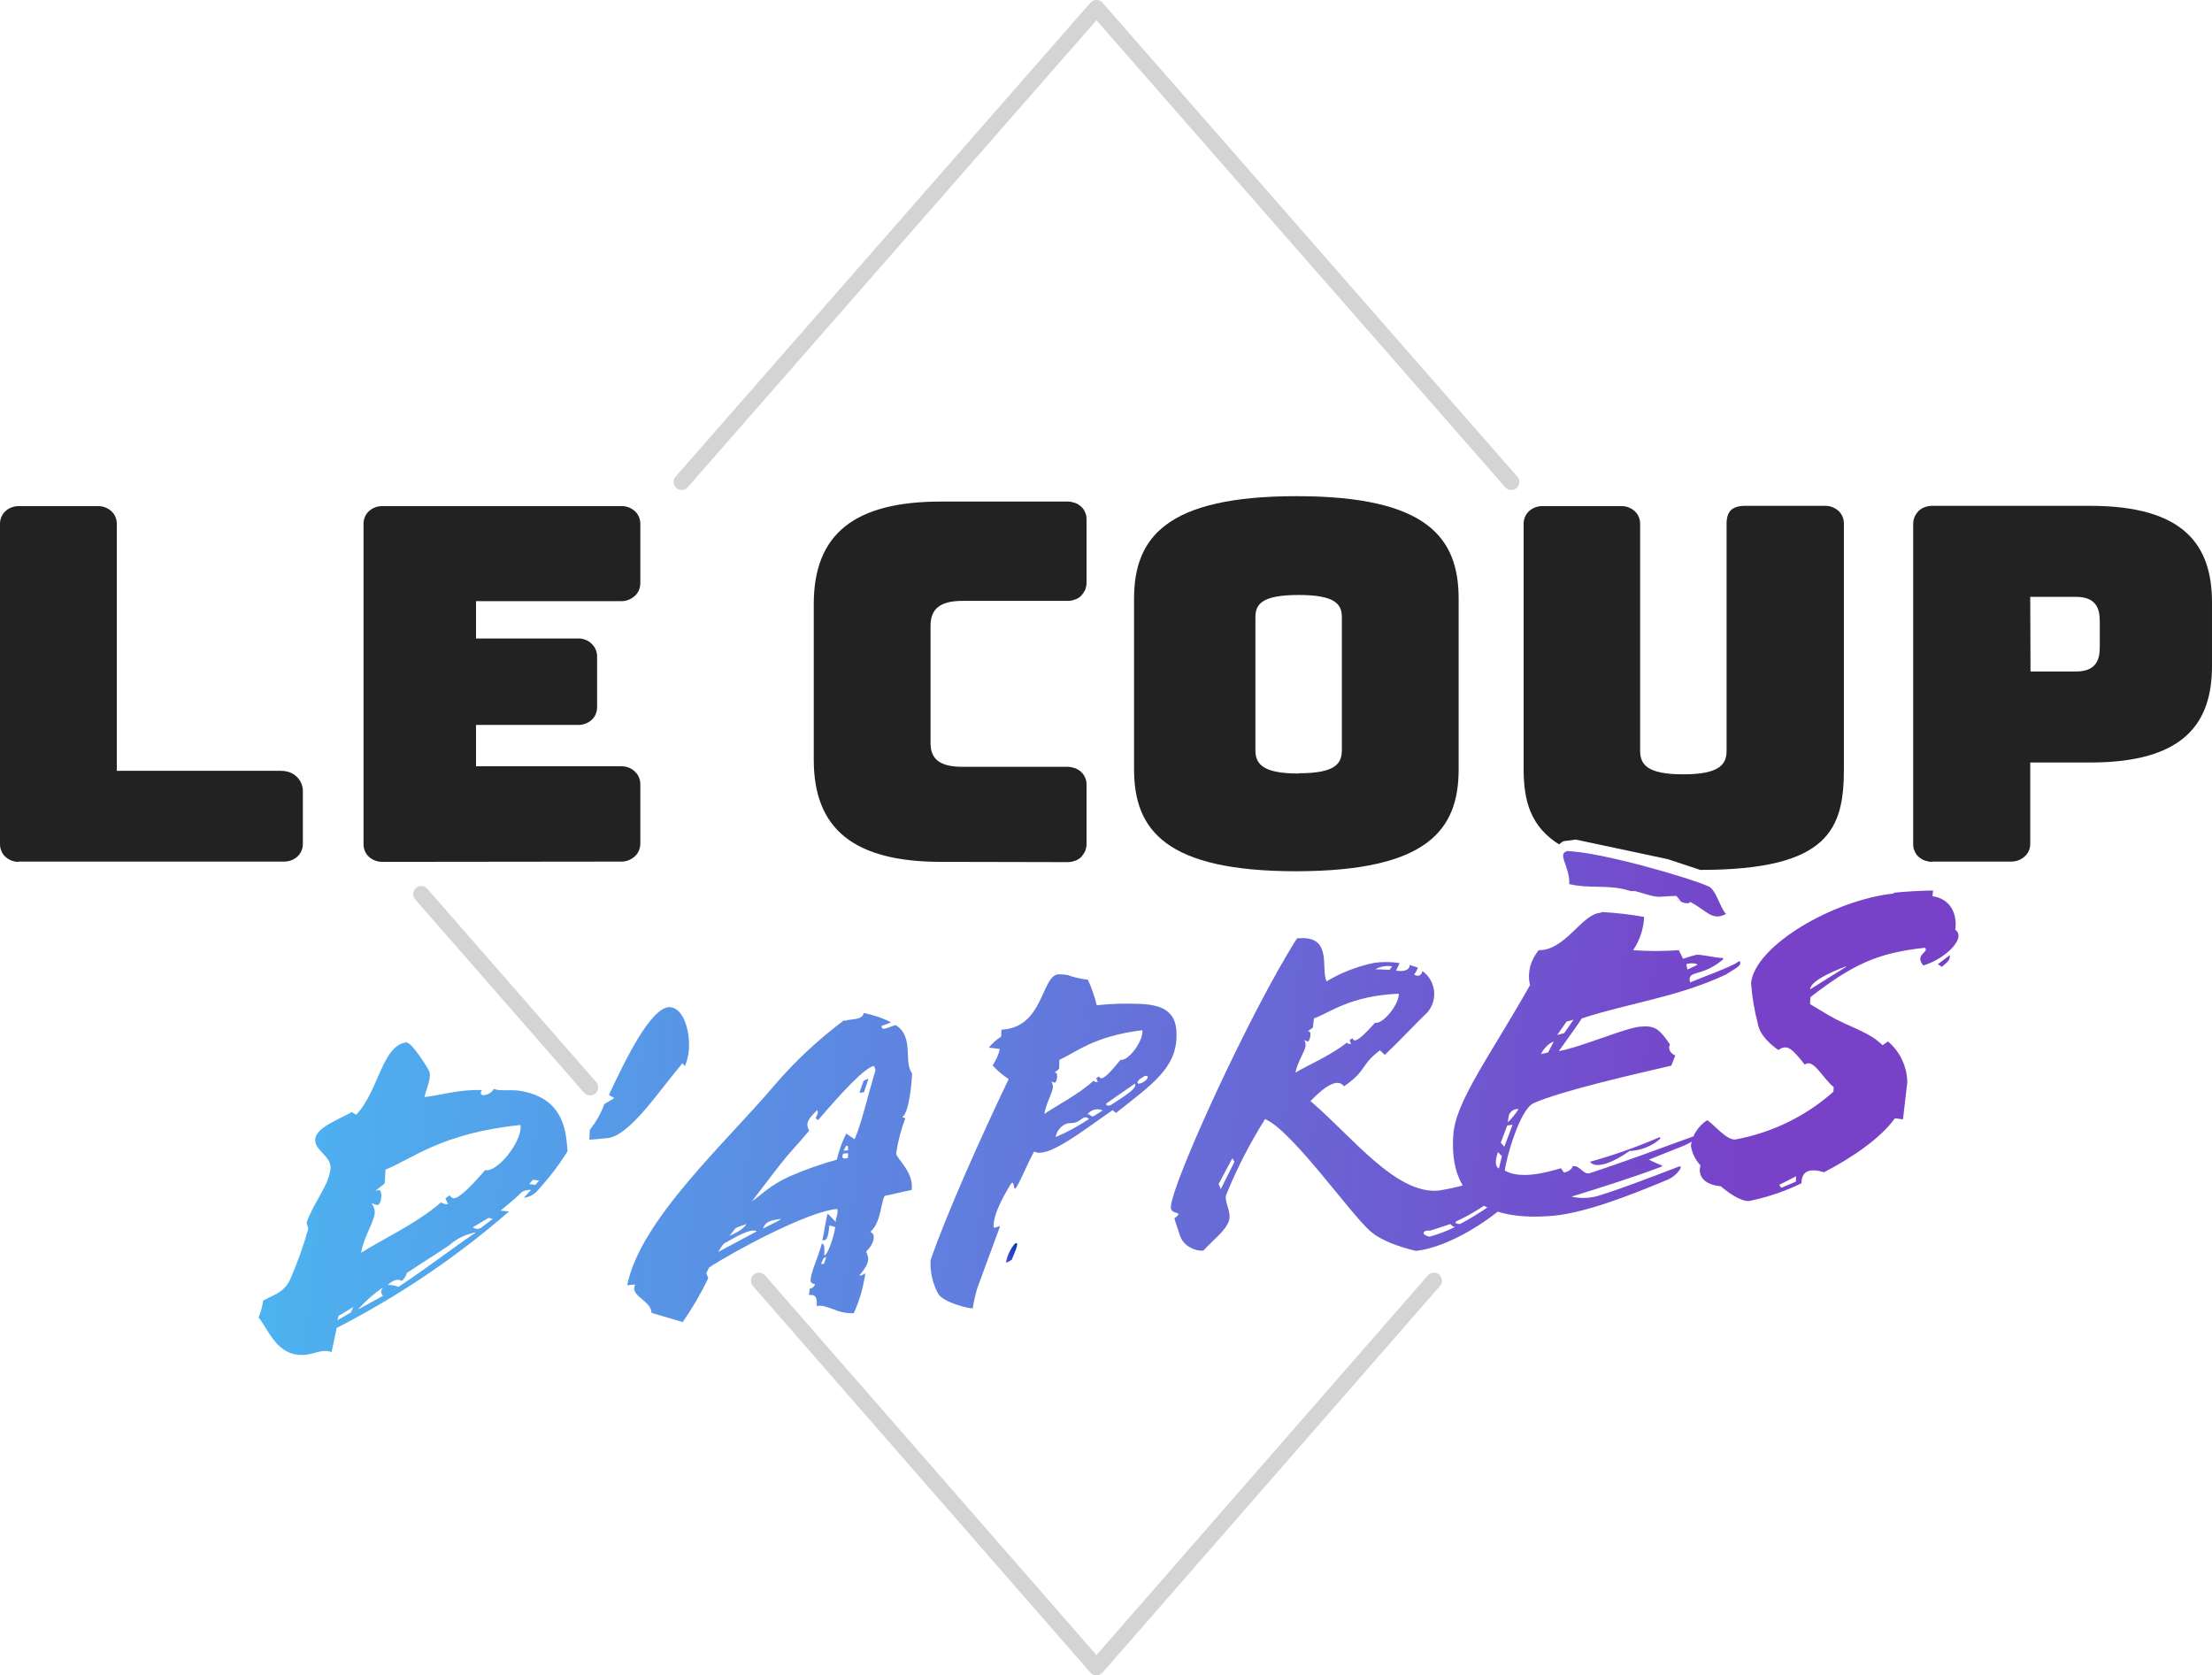
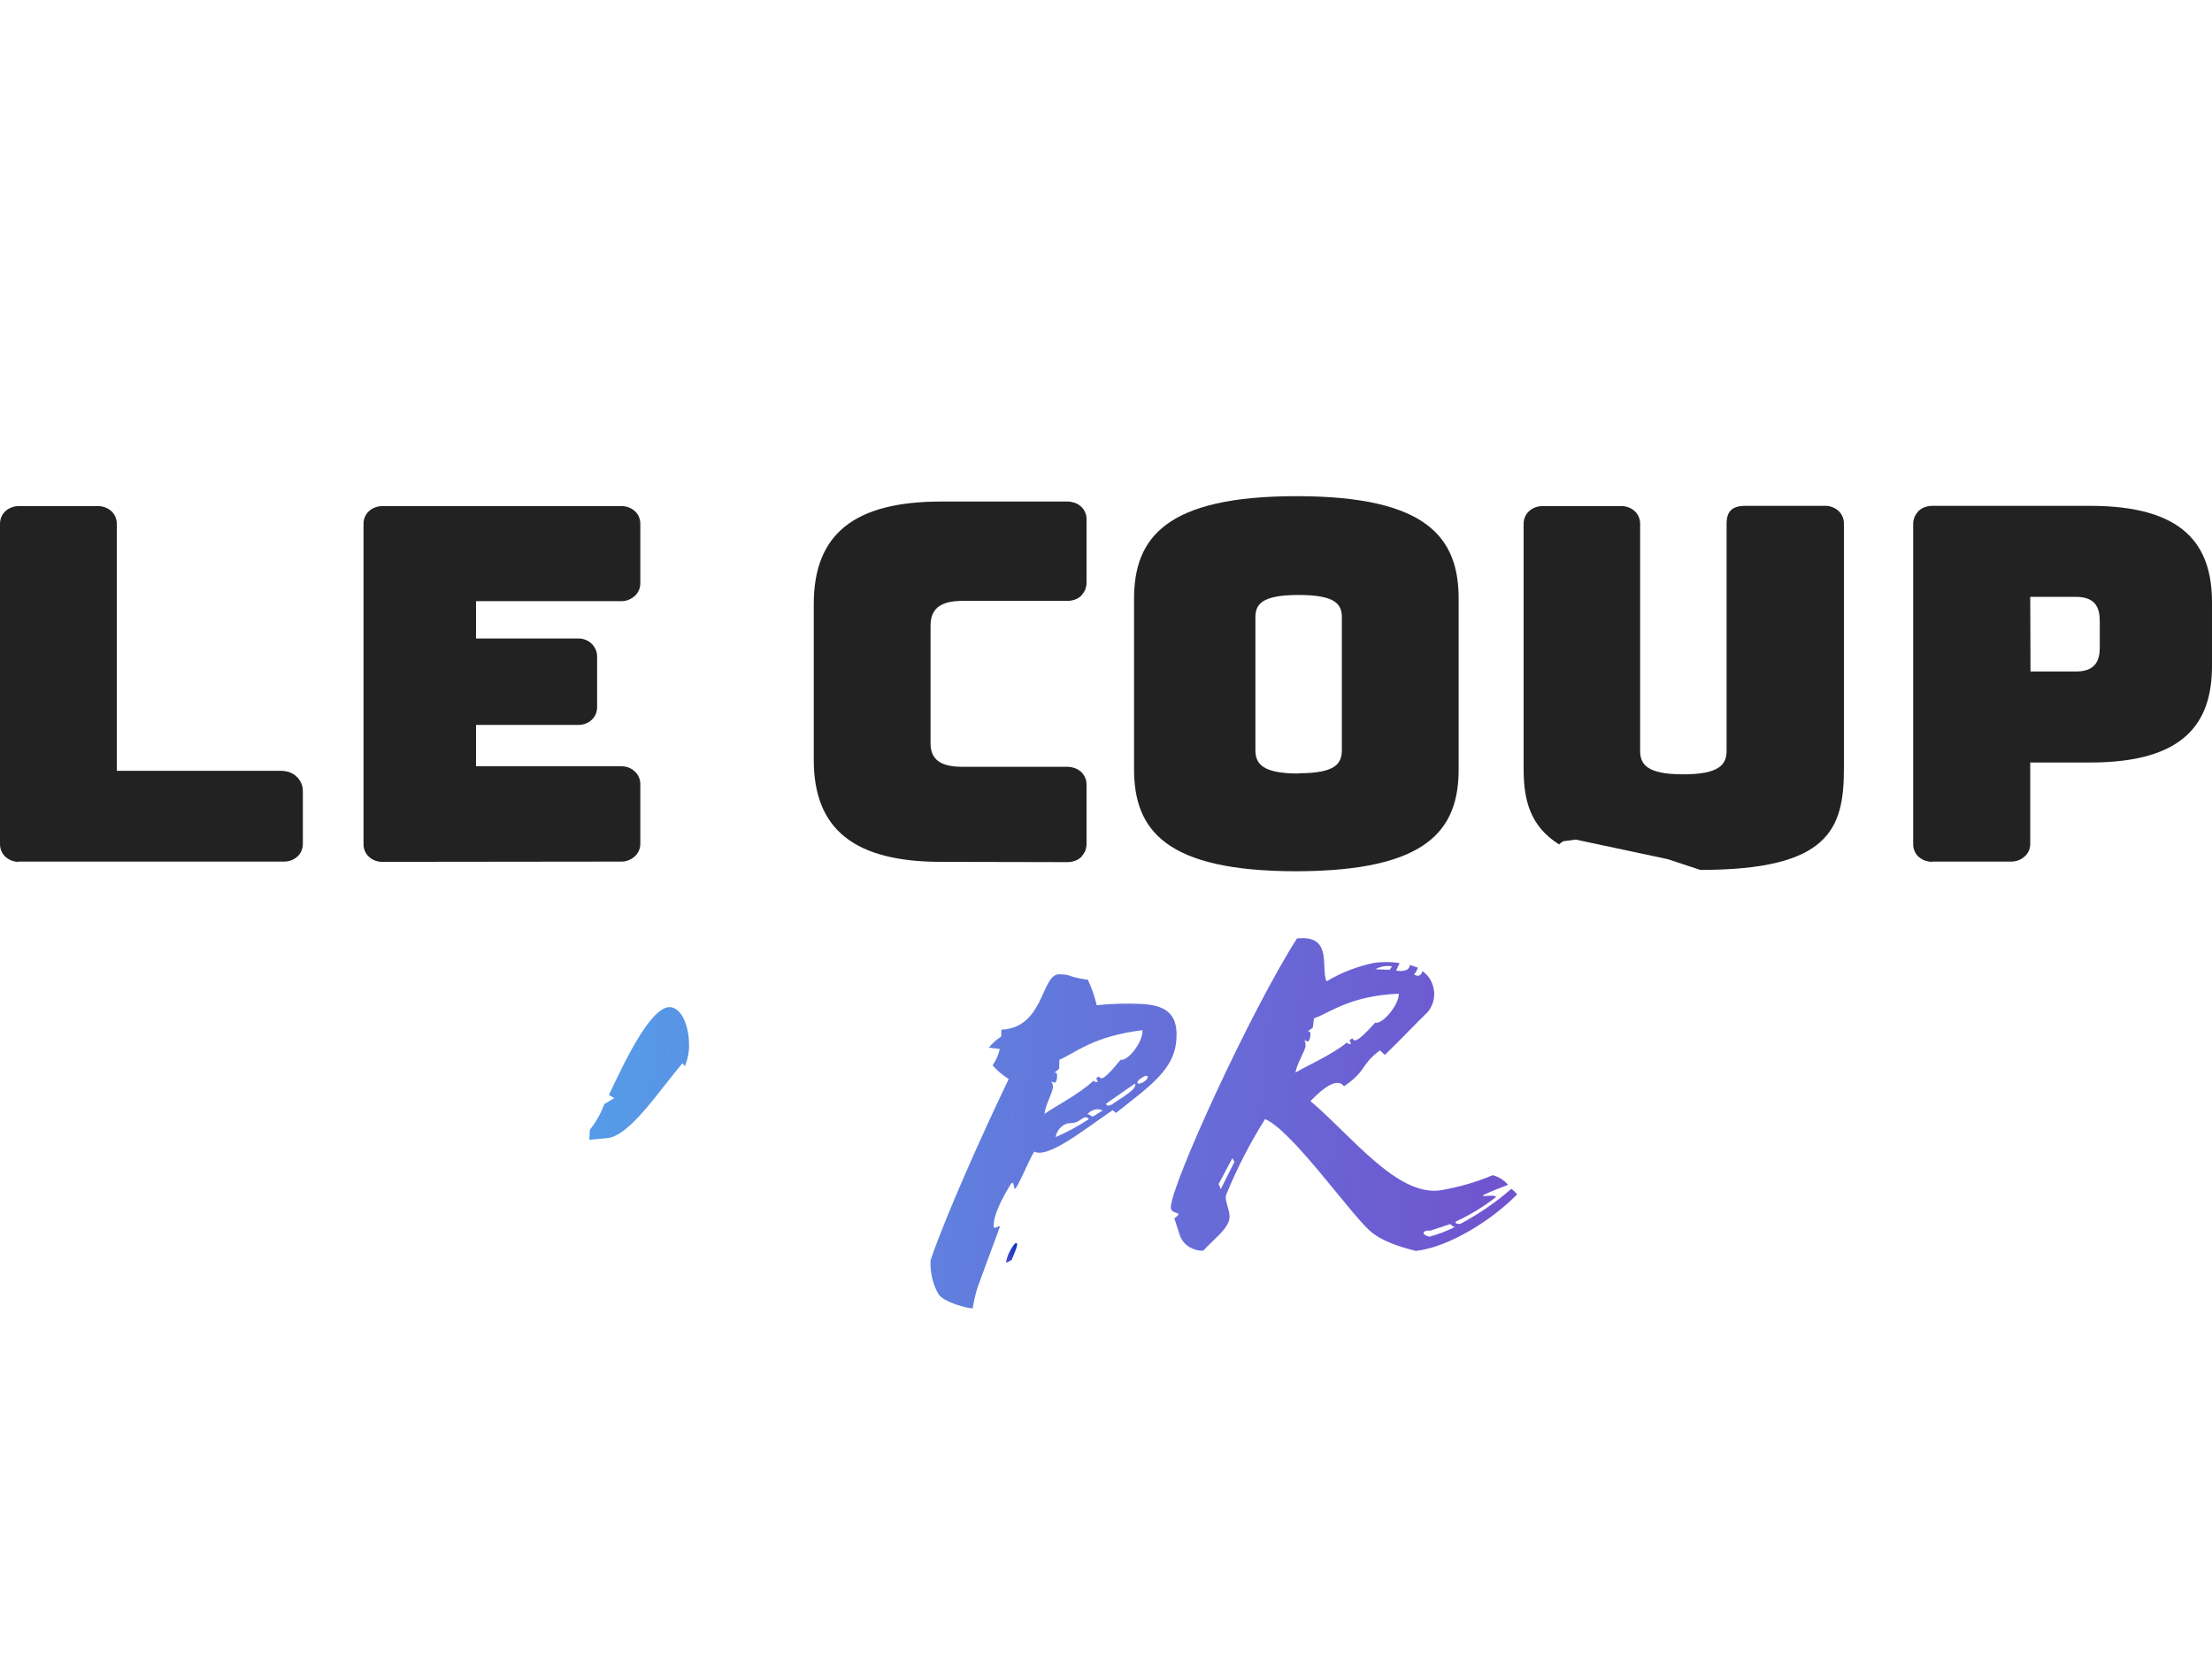
<svg xmlns="http://www.w3.org/2000/svg" id="Calque_1" viewBox="0 0 823.9 624">
  <defs>
    <style>.cls-1{fill:none;stroke:#d4d4d4;stroke-linecap:round;stroke-linejoin:round;stroke-width:6px;}.cls-2{fill:#222;}.cls-3{fill:url(#Dégradé_sans_nom);}.cls-4{fill:url(#Dégradé_sans_nom_8);}.cls-5{fill:url(#Dégradé_sans_nom_3);}.cls-6{fill:url(#Dégradé_sans_nom_2);}.cls-7{fill:url(#Dégradé_sans_nom_5);}.cls-8{fill:url(#Dégradé_sans_nom_4);}.cls-9{fill:url(#Dégradé_sans_nom_7);}.cls-10{fill:url(#Dégradé_sans_nom_6);}.cls-11{fill:url(#Dégradé_sans_nom_9);}</style>
    <linearGradient id="Dégradé_sans_nom" x1="393.26" y1="680.18" x2="364.22" y2="687.93" gradientTransform="translate(0 -218)" gradientUnits="userSpaceOnUse">
      <stop offset=".12" stop-color="#00b8ff" />
      <stop offset=".46" stop-color="#2012c5" />
      <stop offset=".47" stop-color="#0034ba" />
      <stop offset=".89" stop-color="#b062f4" />
    </linearGradient>
    <linearGradient id="Dégradé_sans_nom_2" x1="502.92" y1="638.33" x2="478.96" y2="644.73" gradientTransform="translate(0 -218)" gradientUnits="userSpaceOnUse">
      <stop offset=".12" stop-color="#00b8ff" />
      <stop offset=".46" stop-color="#2012c5" />
      <stop offset=".47" stop-color="#0034ba" />
      <stop offset=".89" stop-color="#b062f4" />
    </linearGradient>
    <linearGradient id="Dégradé_sans_nom_3" x1="106.36" y1="661.97" x2="647.93" y2="714.72" gradientTransform="translate(0 -218)" gradientUnits="userSpaceOnUse">
      <stop offset="0" stop-color="#4db2f0" />
      <stop offset="1" stop-color="#7741c8" />
    </linearGradient>
    <linearGradient id="Dégradé_sans_nom_4" x1="111.83" y1="605.85" x2="653.39" y2="658.6" gradientTransform="translate(0 -218)" gradientUnits="userSpaceOnUse">
      <stop offset="0" stop-color="#4db2f0" />
      <stop offset="1" stop-color="#7741c8" />
    </linearGradient>
    <linearGradient id="Dégradé_sans_nom_5" x1="108.95" y1="635.41" x2="650.51" y2="688.16" gradientTransform="translate(0 -218)" gradientUnits="userSpaceOnUse">
      <stop offset="0" stop-color="#4db2f0" />
      <stop offset="1" stop-color="#7741c8" />
    </linearGradient>
    <linearGradient id="Dégradé_sans_nom_6" x1="116.47" y1="558.2" x2="658.03" y2="610.95" gradientTransform="translate(0 -218)" gradientUnits="userSpaceOnUse">
      <stop offset="0" stop-color="#4db2f0" />
      <stop offset="1" stop-color="#7741c8" />
    </linearGradient>
    <linearGradient id="Dégradé_sans_nom_7" x1="117.06" y1="552.15" x2="658.62" y2="604.9" gradientTransform="translate(0 -218)" gradientUnits="userSpaceOnUse">
      <stop offset="0" stop-color="#4db2f0" />
      <stop offset="1" stop-color="#7741c8" />
    </linearGradient>
    <linearGradient id="Dégradé_sans_nom_8" x1="110.74" y1="616.99" x2="652.31" y2="669.74" gradientTransform="translate(0 -218)" gradientUnits="userSpaceOnUse">
      <stop offset="0" stop-color="#4db2f0" />
      <stop offset="1" stop-color="#7741c8" />
    </linearGradient>
    <linearGradient id="Dégradé_sans_nom_9" x1="113.26" y1="591.19" x2="654.82" y2="643.94" gradientTransform="translate(0 -218)" gradientUnits="userSpaceOnUse">
      <stop offset="0" stop-color="#4db2f0" />
      <stop offset="1" stop-color="#7741c8" />
    </linearGradient>
  </defs>
-   <path class="cls-1" d="m253.9,179.5L408.4,3l154.5,176.5m-28.8,297.5l-125.7,144-125.7-144m-125.8-144l62.9,72" />
  <path class="cls-2" d="m6.9,321c-1.8,0-3.6-.7-4.9-1.9-1.3-1.2-2-2.9-2-4.7v-119.3c0-1.8.7-3.5,2-4.7,1.3-1.2,3.1-1.9,4.9-1.9h29.7c1.8,0,3.6.7,4.9,1.9,1.3,1.2,2,2.9,2,4.7v92h61.2c1.1,0,2.1.2,3.1.5,1,.4,1.9.9,2.6,1.6.8.7,1.4,1.6,1.8,2.5s.6,1.9.6,3v19.6c0,1.8-.7,3.5-2,4.7s-3.1,1.9-4.9,1.9H6.9v.1Z" />
  <path class="cls-2" d="m142.3,321c-1.8,0-3.6-.7-4.9-1.9-1.3-1.2-2-2.9-2-4.7v-119.3c0-1.8.7-3.5,2-4.7s3.1-1.9,4.9-1.9h89.3c1.8,0,3.6.7,4.9,1.9,1.3,1.2,2,2.9,2,4.7v22.1c0,1.8-.7,3.5-2,4.7s-3.1,2-4.9,2h-54.3v13.9h38.2c1.8,0,3.6.7,4.9,2,1.3,1.3,2,2.9,2,4.7v18.9c0,1.8-.7,3.5-2,4.7s-3.1,1.9-4.9,1.9h-38.2v15.4h54.3c1.8,0,3.6.7,4.9,2,1.3,1.2,2,2.9,2,4.7v22.1c0,1.8-.7,3.5-2,4.7s-3.1,2-4.9,2l-89.3.1Z" />
  <path class="cls-2" d="m350.6,321c-32.4,0-47.5-12.1-47.5-38v-58c0-26.1,15.1-38.2,47.5-38.2h47.1c.9,0,1.8.2,2.7.5.9.3,1.6.8,2.3,1.4.7.6,1.2,1.4,1.5,2.2.4.8.5,1.7.5,2.6v23.6c0,.9-.2,1.7-.5,2.6-.4.8-.9,1.5-1.5,2.2-.6.6-1.4,1.1-2.3,1.4-.8.3-1.8.5-2.7.5h-39.2c-8.2,0-11.9,2.9-11.9,9.2v43.8c0,6.1,3.7,8.8,11.9,8.8h39.2c.9,0,1.8.2,2.7.5.8.3,1.6.8,2.3,1.4.6.6,1.2,1.4,1.5,2.2.4.8.5,1.7.5,2.6v22.1c0,.9-.2,1.7-.5,2.6-.4.8-.9,1.5-1.5,2.2-.6.6-1.4,1.1-2.3,1.4-.8.3-1.8.5-2.7.5l-47.1-.1Z" />
  <path class="cls-2" d="m482.9,324.5c-48.7,0-60.5-15.3-60.5-38v-63.5c0-22.7,11.9-38.2,60.5-38.2s60.4,15.4,60.4,38.2v63.5c0,22.7-11.7,37.9-60.4,38m.8-36.5c14,0,16.1-3.7,16.1-8.8v-49.2c0-4.8-2.1-8.4-16.1-8.4s-16.1,3.6-16.1,8.4v49.3c0,5,2.3,8.8,16.1,8.8" />
  <path class="cls-2" d="m582.4,313.3c-.6.2-1.7,1.2-1.7,1.2-10.6-6.7-13.2-16.1-13.2-28.2v-91.2c0-1.8.7-3.5,2-4.7s3.1-1.9,4.9-1.9h29.6c1.8,0,3.6.7,4.9,1.9,1.3,1.2,2,2.9,2,4.7v84.5c0,5,2.4,8.8,16,8.8s16.2-3.7,16.2-8.8v-84.5c0-4.6,2-6.7,7-6.7h29.8c1.8,0,3.6.7,4.9,1.9,1.3,1.2,2,2.9,2,4.7v91.2c0,22.6-5.5,37.8-53.5,37.8l-12.1-4-34.3-7.3" />
  <path class="cls-2" d="m719.6,321c-.9,0-1.8-.2-2.7-.5-.8-.3-1.6-.8-2.3-1.4s-1.2-1.4-1.5-2.2c-.4-.8-.5-1.7-.5-2.6v-119.2c0-.9.2-1.7.5-2.6.4-.8.9-1.5,1.5-2.2.7-.6,1.4-1.1,2.3-1.4.8-.3,1.8-.5,2.7-.5h58.9c35,0,45.4,14.6,45.4,36v23.6c0,21.4-10.4,36-45.4,36h-22.3v30.3c0,1.8-.7,3.5-2.1,4.7-1.3,1.2-3.1,1.9-4.9,1.9h-29.6v.1Zm36.7-70.9h16.9c7.4,0,8.9-4.2,8.9-9v-9.8c0-4.8-1.5-9-8.9-9h-17l.1,27.8Z" />
  <path class="cls-3" d="m378.5,463c-.2,0-.4.1-.5.2-1.7,2-2.8,4.4-3.3,6.9.5.4,1.5-.7,2.1-.8.7-1.9,2.9-6.4,1.7-6.3Z" />
  <path class="cls-6" d="m490.6,423.3l1,1.3,4.5-2.7c-.1-.2-.3-.4-.6-.5-.2-.1-.5-.1-.8-.1-1.5.3-2.9,1-4.1,2Z" />
-   <path class="cls-5" d="m126.1,490.1l5.5-3.3-.9,2-5,2.9.4-1.6Zm7.6-2.8c2.6-2.9,5.6-5.5,8.8-7.7v.2c-.2.2-.3.4-.4.7-.1.2-.1.5-.1.8s.1.5.2.7c.1.2.3.4.5.6l-9.1,5,.1-.3Zm17.7-13.1c5.7-3.8,12-7.7,15.9-10.4,2.7-2.4,6-4,9.7-4.8v.2c-8.2,5.5-18.4,13.4-28.6,20.1-1.2-.5-2.6-.8-4-.7,2-1.8,3.9-2.5,5.1-1.5.5-.3,1-.8,1.3-1.3s.6-1.1.7-1.7m24.6-17l5.9-3.5,1.5.4-3.8,2.9c-.5.5-1.3.8-2,.8-.5,0-1.1-.2-1.6-.6m21-16.1l1.4-1.6,2.3.3-1.4,1.6-2.3-.3Zm-57.1,2.5c1.1-1.2,2.5-1.9,3.3-2.8l.3-5.1c9.6-3.7,20.7-13.6,50.3-16.6.8,5.9-8.7,17.9-13.2,16.8-6.3,7.3-9.8,10.3-11.5,10.5-.3,0-1,0-1.7-1.1l-1.6,1.1,1,2.2c-1.2,0-1.9-.1-2.6-.7-9,7.9-23.4,14.6-29.8,18.8,1.1-6.3,4.8-11.2,5.1-15,0-1.2-.4-2.3-1.1-3.3v-.2c.7.4,1.4.7,2.2.7,1.6-.2,2.2-7.5-.7-5.1v-.2Zm11.6-55.3c-9.3.9-10.4,17.9-18.9,27l-1.7-1c-4.6,2.7-13.1,5.6-13.6,10-.4,4.4,6.1,6.3,5.7,11-.6,6.4-6.2,12.5-8.9,20.1l.6,2.4c-1.8,6.5-4.1,12.8-6.8,19-1.1,2.4-3.1,4.3-5.6,5.5l-4.4,2.2c-.3,2.2-.8,4.3-1.7,6.3,3.7,4.3,6.8,14.9,17.5,13.9,3.7-.4,6.4-2.3,9.7-1l1.9-9c23.2-11.9,44.8-26.5,64.2-43.4l-3.2-.3c3.6-2.9,6.5-5.4,7.5-6.5.5-.5,1.1-.8,1.8-1s1.4-.3,2.1-.2l-2.7,2.9c1.8-.2,3.5-1,4.8-2.3,4.3-4.7,8.2-9.7,11.5-15-.6-6.9-1-19.4-17-22.4-3.8-.8-8.7.2-10.4-.9-1.1,2.4-6.4,3.7-4.5.5-8.9-.3-15.4,2-21.4,2.6.8-3.5,2.5-6.7,1.9-9.3-.8-2-6.7-10.9-8.3-10.9" />
  <path class="cls-8" d="m249.1,375.1c-7,.7-16,19.3-22.3,32.7l2,1.2-3.7,2.2c-1.3,3.5-3.1,6.7-5.4,9.6l-.2,3.7,6.7-.6c8.3-.8,19.1-17.4,28-27.9l.9,1.1c.8-1.9,1.3-3.9,1.5-6,.5-8.2-2.5-15.9-7.2-16h-.3" />
-   <path class="cls-7" d="m321.7,402.5l-1.6,4.5,1.7-.2,1.7-5.1-1.8.8Zm-15,66.2l1.1-.6-.9,2.6-1.1.1.9-2.1Zm-37.1-5.5c3.5-1.9,9.9-6,12.3-4.6l-14.4,7.7c.8-1.2,1.1-1.9,2.1-3.1Zm4.4-5.8c1.3-.6,2.4-.9,4-1.5-1.2,2.3-5.5,4-6.3,4.4l2.3-2.9Zm16.9-3.4v.1c-2.1,1.3-4.9,2.5-6.7,3.5.9-2.6,2.6-3.1,6.7-3.6Zm23-24.3l2-.2-.1,1.8c-.4.1-.8.1-1.1.2-.8,0-1.2-.4-.7-1.7m1.1-3h.7l.1,1.6-1.7.2.9-1.8Zm10.5-29.8l.5,1.6c-2.3,7.4-5.4,20.6-7.8,25.7l-3.1-2.1c-1.6,3.1-2.7,6.4-3.5,9.7-6,1.7-11.8,3.7-17.5,6.2-7.6,3.4-10.6,7-14.1,9.3,4.5-5.8,9.8-13,13.2-17,2.5-2.9,5.2-5.8,8.1-9.3-1.6-2.9-.2-4.4,2.9-7.6.7.6.1,1.6-.5,3l.9.7c8.5-9.9,17.4-19.7,20.9-20.2m-11.1-17.1c-9.5,7.1-18.1,15.1-25.6,23.8-18.3,21.7-50.4,50.5-55.3,75l3-.3c-2.2,4.4,5.8,5.7,6.1,10.6l11.6,3.4c3.6-5.2,6.8-10.7,9.5-16.3l-.7-1.9,1-2.1c8.6-5.7,37.2-21.2,47.8-21.8.3,2.4-.7,3-.6,4.8l-3-3.1c-.7,2-1.4,7.6-2,9.9,2.2.6,2.3-2.9,2.6-5.5l2.2.6c-.5,3.7-2.8,10.5-4.1,10.6.1-2.4.2-4.5-.9-4.4-1.3,4.9-3.8,9.8-4.2,13.5,0,1.1.7,1.5,1.6,1.5,0,.4-.2.9-.6,1.2-.4.3-.8.5-1.3.6l-.3,2.3c2.6-.2,3.1,1,2.9,4.2,1.6-.6,3.8.3,6.4,1.2,2.3,1,4.9,1.5,7.4,1.4,2.2-4.8,3.6-9.8,4.3-14.9-.4.4-2.3,1.3-2.1.7,4.1-4.8,3.4-6.5,2.4-8.8,2.5-2.1,4.1-6.3,1.6-7.3,4-3.6,3.8-10.6,5.3-13.4,3.2-.6,6.8-1.6,10.1-2.2.8-7.1-6.1-11.9-5.8-13.8.7-4.4,1.8-8.7,3.4-12.9-.5-.3-.8-.2-1.1-.5,2.8-1.7,3.7-15.5,3.6-16.3-3.3-4.3.9-13.3-5.9-17.8-.3-.2-1.3.2-2.3.6-1.6.6-3.3,1.3-3.1-.4l3.5-1.3c-3.2-1.7-6.6-2.8-10.2-3.5-.5,3-5.6,2-7,3" />
-   <path class="cls-10" d="m617.8,423.7c-8.2,3.5-16.8,6.6-25.6,9,2.2,3,9.2,0,14.7-4,4.3-.2,8.3-1.8,11.3-4.4.3-.4.3-.8,0-.7-.2,0-.3,0-.4.1m-59.9,5.4l1.5,1.5-1.1,4.6c-1.6-.8-1.3-3.1-.4-6.1m1.1-3.5l2.4-6.4,2-.3-3.1,8.2-1.3-1.5Zm2.9-9.5c0-.8.4-1.6,1.1-2.2.7-.6,1.6-.9,2.6-.8-1.1,1.7-2.3,3.3-3.8,4.7h-.2l.3-1.7Zm16.8-28.1l-2.1,4-2.6.6c.7-1.9,3.4-4.5,4.7-4.6Zm4.8-7.5l2.6-.7-3.5,5-2.6.7,3.5-5Zm44.6-21.4c1.2-.4,3.9-.5,4.1.3l-3.7,1.7-.4-2Zm-32.2-19.1c-6.8.6-13,14.1-22.8,13.9-1.5,1.9-2.6,4-3.2,6.2-.5,2.2-.6,4.6,0,6.8-15.3,27-27.8,43.4-28.6,55.9-1.7,24.6,14.3,32.1,37.3,30,11.9-1.1,28.6-7.6,41.5-13,2.4-.8,4.3-2.3,5.6-4.2,1-1.7-.4-1.1-.9-.9-9.7,3.7-20.6,7.9-28.6,10.4-3.5,1.2-7.3,1.4-10.9.6,11-3.4,23.3-7.3,33.1-11,.6-.2,1-.6.4-.7-1.3-.5-3.6-1.5-4.6-2.1l13.5-5.4c1.6-.8,4.6-2.3,4.2-3-.4-.7-1-.2-1.6-.1-9.9,3.6-25.2,9.3-38,13.5-1.4.5-2.3-.4-3.3-1.2-1-.8-1.8-1.6-3.3-1.3,0,1-1.9,2.2-3.2,2.3l-1.1-1.6c-5.7,1.7-15,4.2-20.9.9.3-3.9,5.5-22.8,10.7-25.1,10-4.6,39.3-11.2,51.3-14l1.5-3.8c-.5-.2-.9-.4-1.2-.7-.4-.3-.6-.6-.8-1s-.3-.8-.3-1.2.1-.8.3-1.2c-3.9-5.7-5.6-7.2-11.3-6.6s-22.1,7.7-30.1,9.1c3.5-4.9,6.4-8.9,8.6-12.2,17.4-5.7,35.7-7.9,53.8-16.4,2-1.5,5.6-2.9,5.2-4.5,0-1-1.4.3-2.2.7-5.6,2.7-10.5,4.3-16.5,6.8-1.2-4.9,4.2-1.7,12.2-8.5.4-.4,0-.7-.3-.6-2.8-.1-7.4-1.3-9.5-1.2-1.7.4-3.3.9-5,1.5l-1.6-3.2c-5.7.4-11.4.4-17,0,2.5-3.8,3.9-8,4.1-12.4-5.1-.9-10.3-1.5-15.5-1.8l-1,.3m-11.4-23.1c-5.3.5.3,5.5,0,12.4,8.5,1.9,14.7-.1,22.9,2.6h1.7c10.4,3.1,6.8,1.9,15.3,1.8l1.8,2.2c-5.4-2.9,2.4,2.1,3.3,0,6.3,3.3,8.2,7.3,13.4,4.5-2.1-2-3.7-8.9-6.4-10.2-6.9-3.2-41.4-13.2-53.2-13.2" />
-   <path class="cls-9" d="m721.8,359.1l1.5,1c2.4-2.1,2.9-2.3,3-4.4l-4.5,3.4Zm-59.1,82.2l6.3-3.2-.1,2-5.4,2.3-.8-1.1Zm24.9-81.4v.2l-13.4,8.4c.1-2.8,6.8-6.1,13.4-8.6Zm17.7-27.1c-22.4,2.4-51.5,19.3-53.1,33.3.4,5.1,1.2,10.1,2.5,15,.7,4.7,5.3,8.3,7.7,10,3.4-2.5,5.3-.2,9.8,5.4,3.3-2.4,6.4,4.8,10.8,8.4l-.1,1.7c-10.2,9.1-22.9,15.3-36.5,17.8-3.3.3-7.5-5.1-10.5-7.2-1.7,1.1-3.1,2.5-4.1,4.1-1.1,1.6-1.7,3.5-2,5.4.4,2.8,1.7,5.3,3.6,7.4-1,3.1.5,7.1,7.5,7.7,4.1,3.5,8.2,5.8,10.7,5.5,6.7-1.4,13.3-3.6,19.4-6.6,0-4.6,3-5.7,8.4-4.1,10.6-5.5,21.1-12.7,26.4-20.1l3,.4,1.6-13.7c0-2.9-.7-5.8-1.9-8.4s-3-5-5.3-6.9l-2,1.4c-5.1-5.1-12.4-6.7-19.8-11l-7.2-4.3.1-2.6c15.7-12.1,24.8-16.5,42.7-18.4,1.7,1.7-4.1,2.5-.6,6.6,6.8-2.1,12.9-7.4,13.1-11,0-.4-.1-.9-.3-1.3s-.5-.7-.9-1c.8-6.5-2.2-11.6-8.5-12.5l.2-2.1h-1.5c-4.1.1-9.2.4-13.1.8" />
  <path class="cls-4" d="m424.7,373.9c-5.4-.2-10.8-.1-16.2.5-.8-3.3-1.9-6.5-3.3-9.5-2.5-.3-5-.8-7.4-1.7-.9-.2-1.8-.3-2.7-.3h-1c-6.3.7-5.4,19.9-21.1,20.6l-.1,2.6c-1.8,1.1-3.3,2.5-4.6,4.1l4.1.5c-.5,2.2-1.4,4.2-2.7,6.1,1.8,2,3.8,3.7,6,5.1-9.7,20.2-23.3,50.5-29.1,67.5-.2,4.4.8,8.9,3,12.7,2.2,3.1,11.2,5.3,12.7,5.2.4-2.6,1-5.2,1.8-7.8l8.3-22.5c0-.5-.4-.3-1,0s-1.3.4-1.3,0c-.2-4.8,3.9-11.8,5.9-15.2,1.2-2.1,1.4-1.2,1.6-.2s.2,1.1.5,1.1c.8,0,5-10.3,7.1-13.8,5,2.7,17.7-7.5,29.2-15.4l1.3,1c13.1-10.4,22.1-16.4,22.5-28,.5-9.5-4.7-12.2-13.5-12.6Zm-32.5,30.9c0-.8-.3-1.5-.7-2.1.4.3.9.5,1.4.5,1-.1,1.4-5-.4-3.4.7-.8,1.6-1.2,2-1.8l.1-3.3c5.9-2.5,12.6-8.8,30.9-11,.5,3.9-5.3,11.7-8.1,11-3.9,4.8-6,6.8-7.1,6.9-.2,0-.6,0-1-.7l-1,.7.6,1.4c-.7,0-1.2,0-1.6-.5-5.6,5.2-14.4,9.6-18.3,12.4.7-4.3,3-7.6,3.2-10.1Zm1,18.7c.2-1.2.7-2.3,1.5-3.2.8-.9,1.8-1.6,3-1.9l2.2-.2c2.7-.3,3.8-3.4,5.7-1.4-4,2.6-8.1,4.9-12.4,6.7Zm14.5-8c-.8.6-1.2.2-1.6-.1-.2-.2-.3-.3-.5-.3-.2-.1-.4-.1-.6-.1.7-.8,1.6-1.4,2.6-1.7,1-.3,2.1-.2,3.1.3l-3,1.9Zm6.8-4.4c-.5.4-1,.6-1.6.7-.8,0-1.1-.6-.7-.9l10.5-7.3c1.3,1.7-4.8,5.2-8.2,7.5Zm9.7-7.5c-.4,0-.6,0-.5-.6.4-1,1.2-1.3,2.1-1.9s1.7-.5,1.7.1c-.1,1.1-2.3,2.4-3.3,2.4Z" />
  <path class="cls-11" d="m562.9,442.8c-5.8,5.1-12.2,9.4-18.9,13-.8.3-2.8-.3-1.4-1,5.1-2.4,9.9-5.3,14.4-8.8,1-.8-2.3-.7-4.4-.5l-.3-.3c3.1-1.5,6.2-2.7,9.4-3.9-1.5-1.8-3.5-3-5.7-3.6-6.4,2.7-13.1,4.6-19.9,5.7-16.1,1.8-32.7-20.4-48-33.3,5.1-5.3,10.1-8.8,12.5-5.5,8.7-6,6.1-8,13.4-13.4l1.8,1.7c6.4-6.1,11.2-11.4,16-16,.9-1.1,1.6-2.4,2-3.8s.5-2.8.3-4.3c-.2-1.4-.7-2.8-1.4-4s-1.7-2.3-2.9-3.1c-.4,1.9-1.9,2.1-3.1,1.2.7-.7,1.1-1.6,1.4-2.5l-3-1c-.1,2.2-2.7,2.5-5.1,2.1l1.3-2.8c-3.1-.5-6.3-.5-9.4-.1-6.3,1.3-12.3,3.6-17.8,6.9-2.2-4.7,2.1-16.2-9.1-16.1l-1.9.1c-17.2,26.9-46.7,91.2-47,100.1-.1,3.2,5.4,1.1,1.3,4.2l2.2,6.7c.7,1.7,1.9,3.1,3.5,4,1.5.9,3.3,1.4,5.1,1.3,3.8-4.2,8.4-7.4,9.6-11.3.9-3.3-2.1-7.4-1-9.7,4-9.8,8.8-19.1,14.4-28,9.8,4.1,30.9,34.1,38.8,41.4,4.2,3.9,11.2,6.2,17.4,7.7,12.4-1.4,28.6-11.7,37.7-21.1-.8-.9-1.4-1.5-2.2-2Zm-108.2.1l-.8-1.9,5.1-9.6.8,1.3-5.1,10.2Zm63.8-83l-.9,1.3-5.3-.2c1.9-1.1,4.1-1.4,6.2-1.1Zm-36,39.6c.9-4.2,3.3-7.4,3.8-9.9,0-.8-.1-1.6-.5-2.3.4.3.8.5,1.3.6,1,0,1.7-5-.2-3.5.7-.8,1.6-1.2,2.1-1.7l.4-3.4c6-2.1,13.3-8.4,31.6-9.2.2,4-6.1,11.6-8.8,10.8-4.2,4.7-6.4,6.5-7.5,6.6-.2,0-.6,0-1-.8l-1,.7.5,1.5c-.7-.2-1.2,0-1.5-.6-6,4.8-15.1,8.7-19.2,11.2Zm59.4,57.5c-3,1.5-6.2,2.7-9.4,3.6-3.8-.8-2.1-2.7.1-2.2l7.6-2.5c.5.3.8,1.1,1.6,1l.1.1Z" />
</svg>